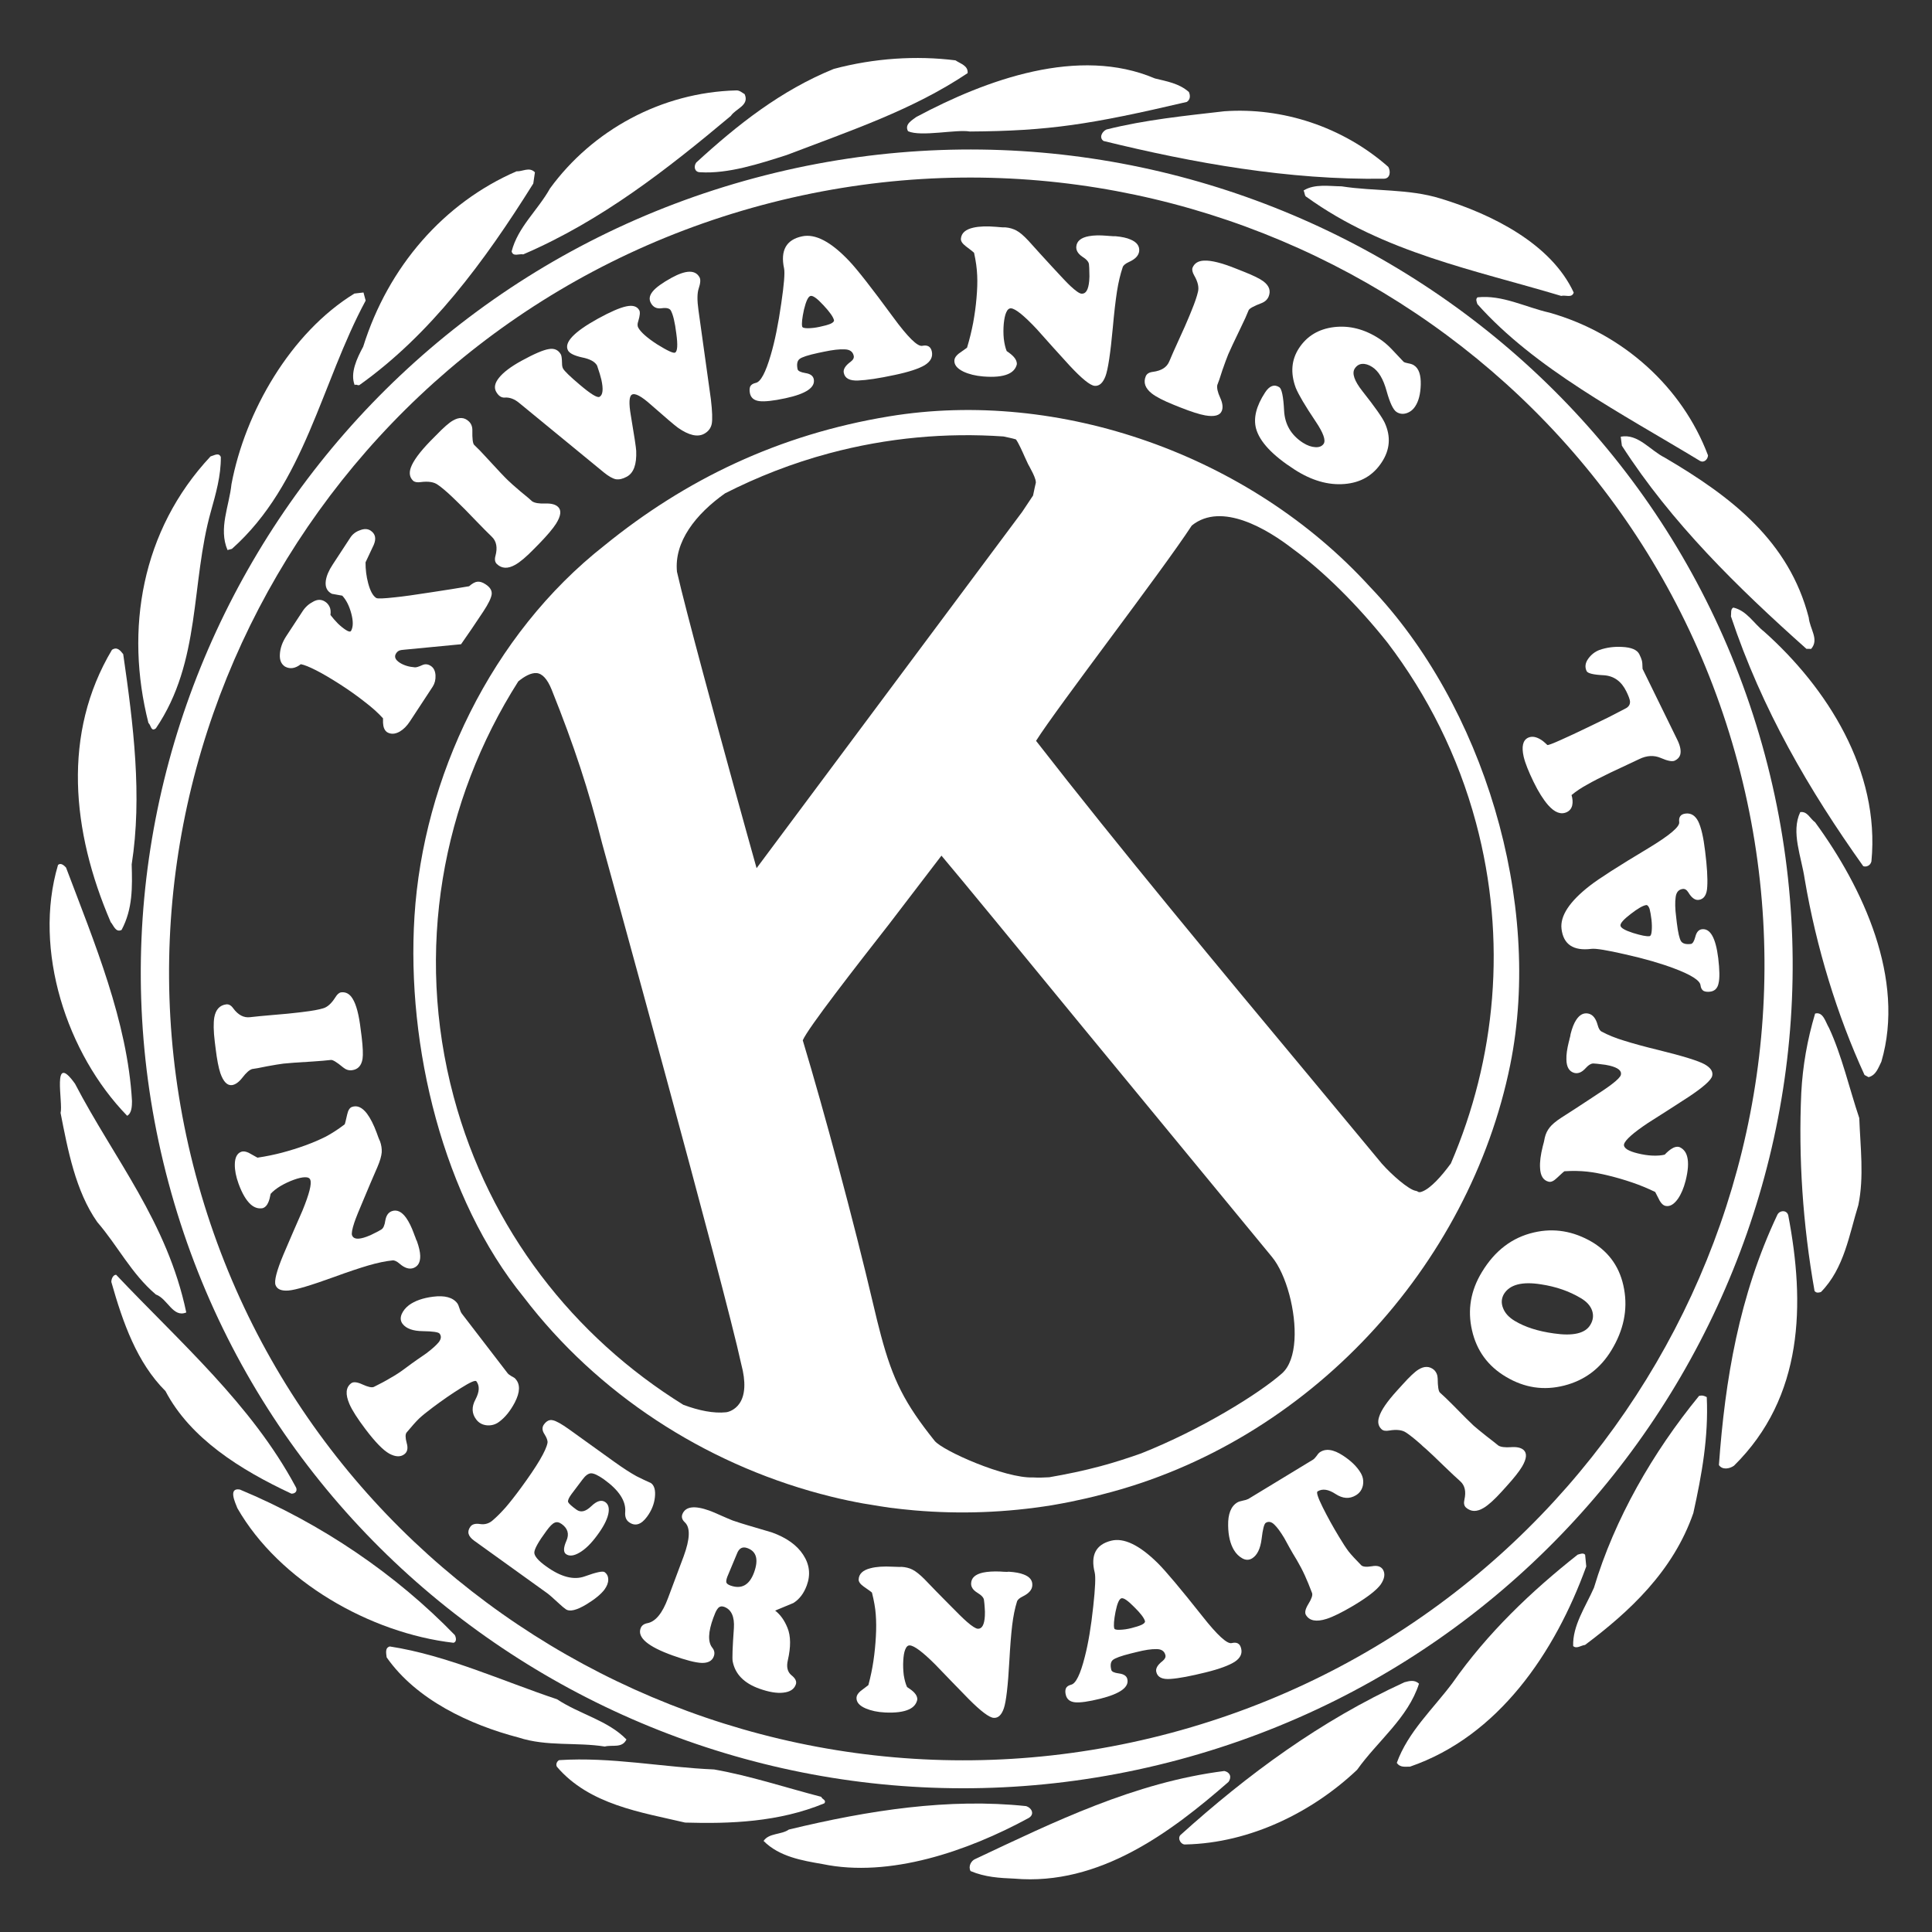
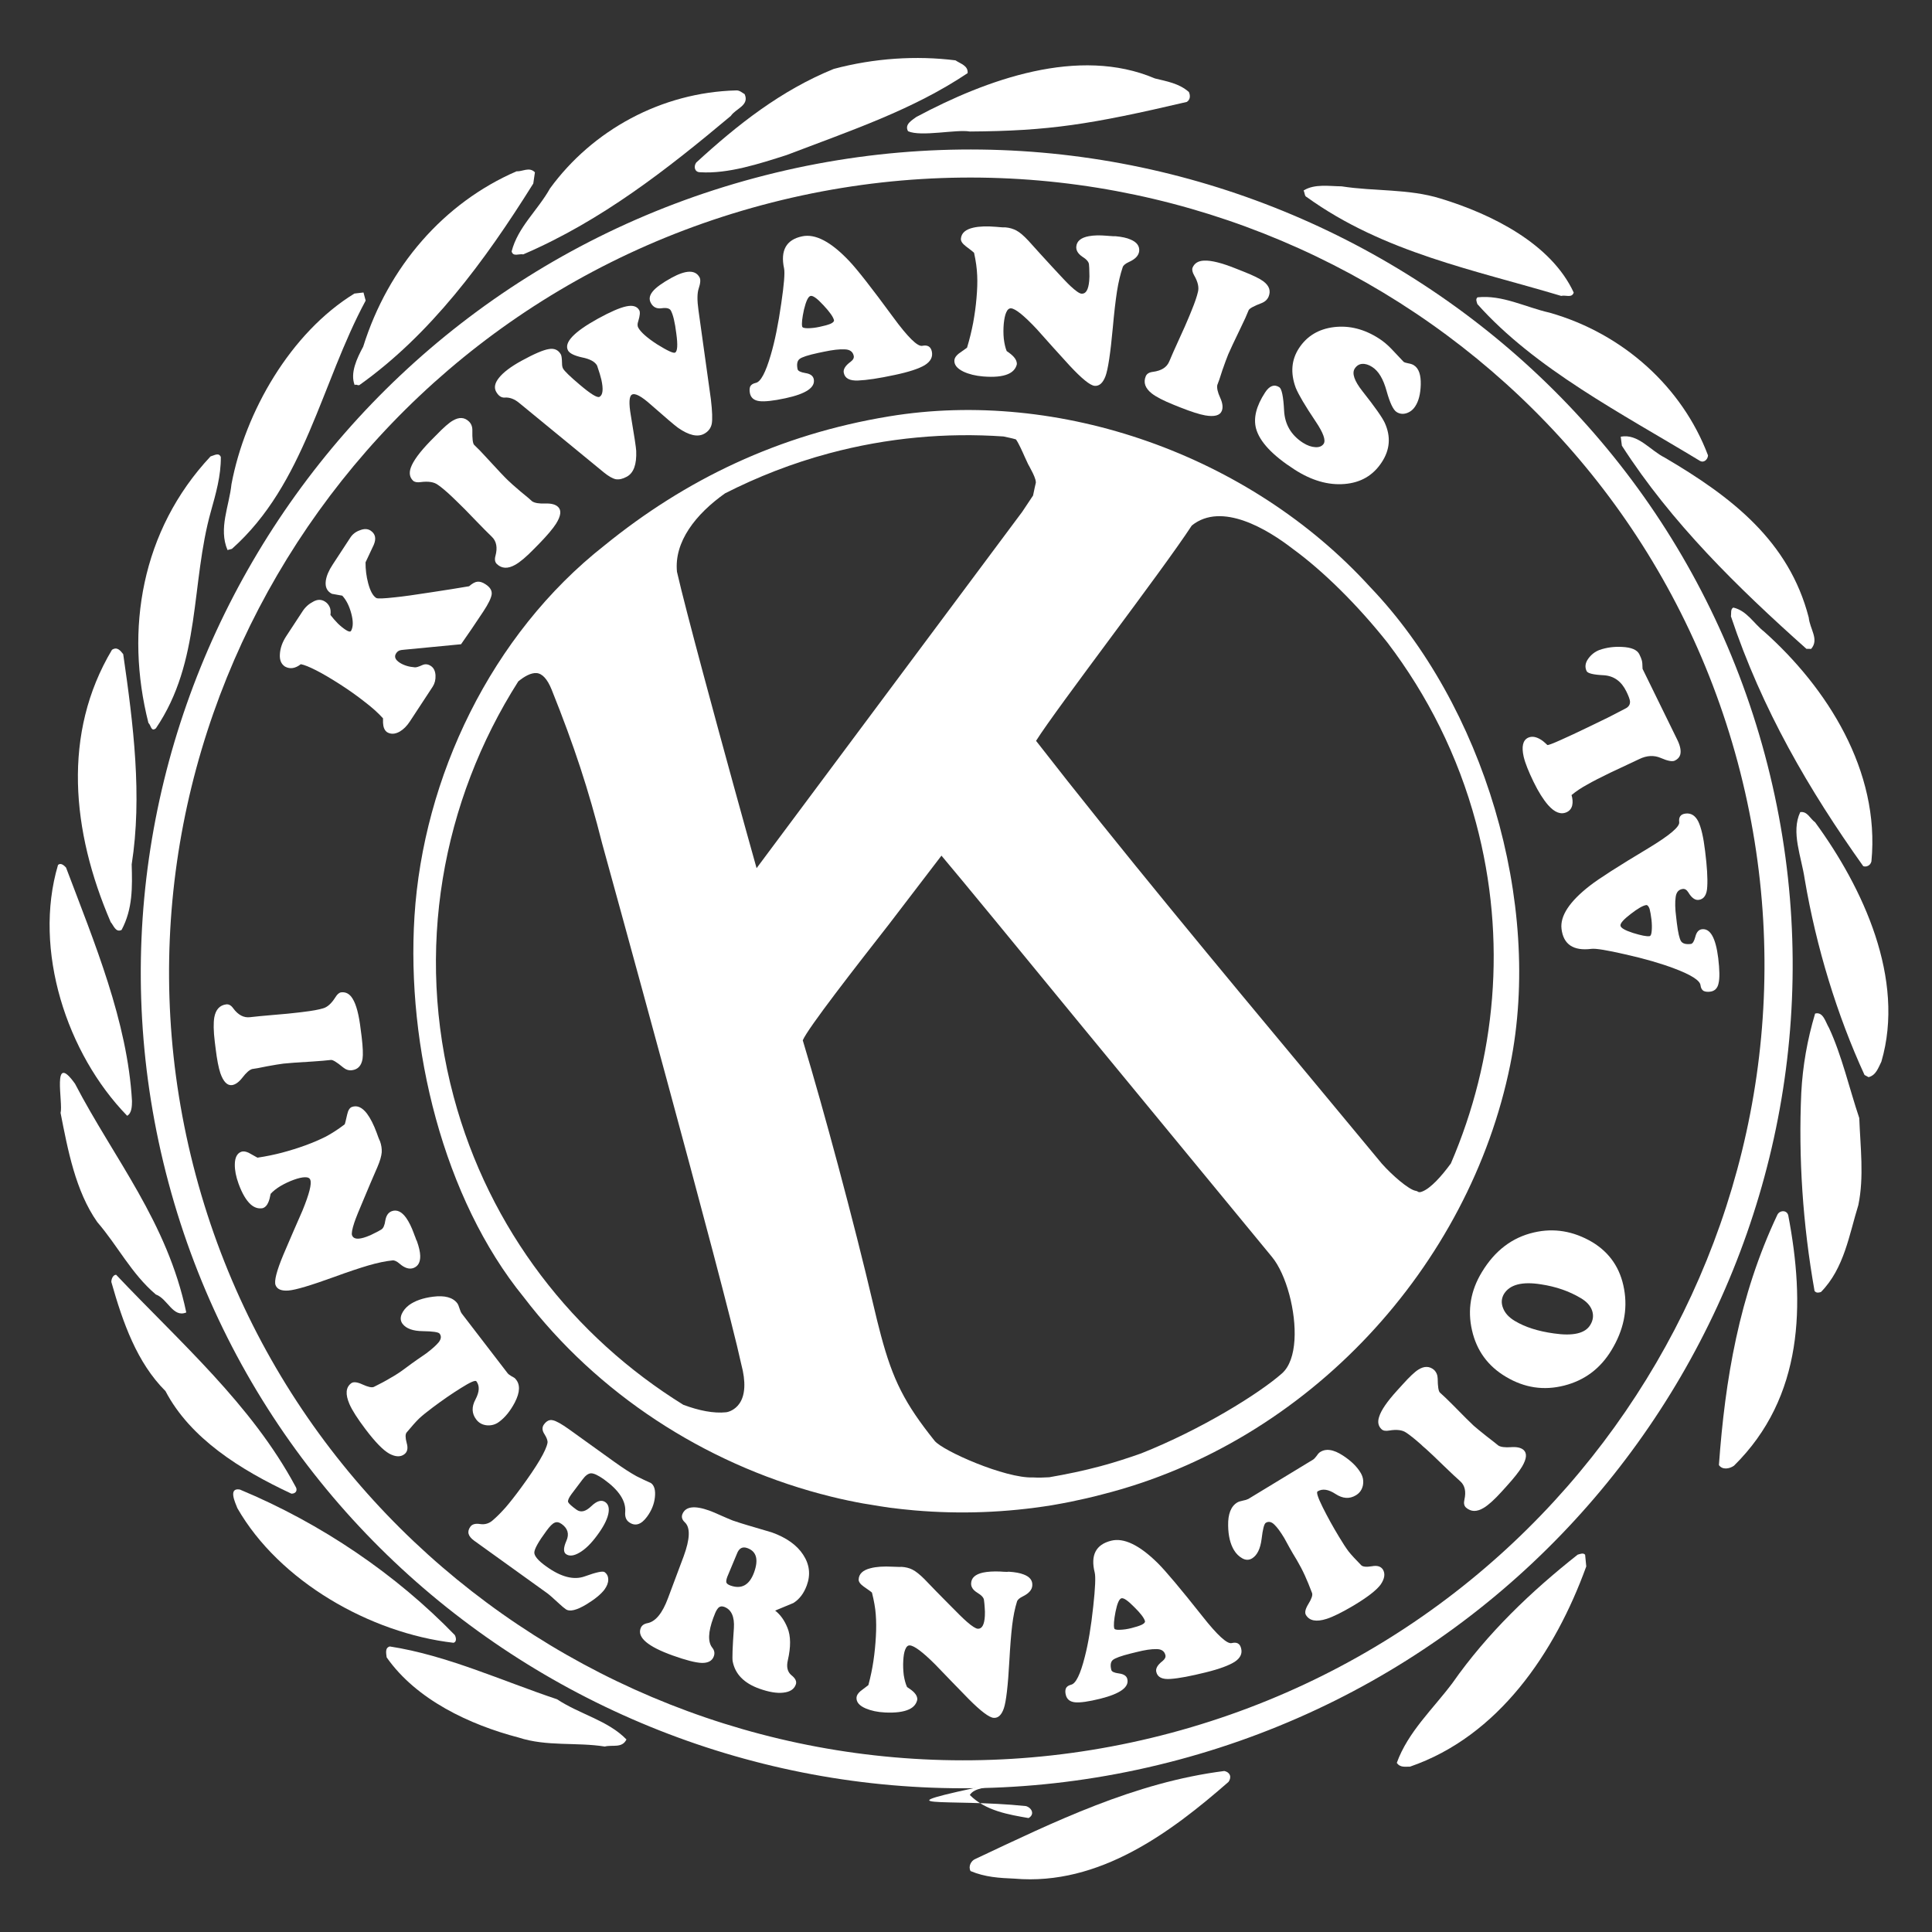
<svg xmlns="http://www.w3.org/2000/svg" version="1.1" id="Ebene_1" x="0px" y="0px" width="300px" height="300px" viewBox="0 0 300 300" enable-background="new 0 0 300 300" xml:space="preserve">
  <rect x="0" y="0" width="300" height="300" fill="#333333" stroke="none" />
  <g>
    <path fill="#FFFFFF" d="M80.386,106.264l0.001,0.003c0.005-0.005,0.005-0.005,0.005-0.005S80.392,106.263,80.386,106.264   L80.386,106.264z" />
    <path fill="#FFFFFF" d="M30.412,182.522C12.889,117.123,52.324,49.531,118.332,31.845c66.006-17.687,133.973,21.126,151.497,86.526   c17.524,65.403-21.927,133.011-87.933,150.697C115.888,286.755,47.937,247.925,30.412,182.522L30.412,182.522z M26.168,183.659   c18.146,67.72,88.502,107.91,156.85,89.597c68.349-18.314,109.186-88.299,91.04-156.018   C255.914,49.524,185.554,9.324,117.205,27.639C48.857,45.952,8.024,115.945,26.168,183.659L26.168,183.659z" />
    <path fill="#FFFFFF" d="M115.63,14.621c0.781,1.759-1.394,2.236-2.143,3.375c-9.82,8.23-20.036,16.262-32.236,21.503   c-0.667-0.132-1.568,0.42-1.804-0.457c0.967-3.783,4.049-6.37,5.96-9.786c6.596-9.036,17.279-14.913,28.912-15.217   C114.828,14.004,115.261,14.405,115.63,14.621L115.63,14.621L115.63,14.621z" />
    <path fill="#FFFFFF" d="M148.366,9.371c0.769,0.525,1.997,0.821,1.885,1.985c-8.522,5.712-18.134,8.908-28.11,12.722   c-4.145,1.318-9.054,2.948-13.422,2.667c-0.833,0.011-1.065-0.858-0.612-1.501c6.395-5.865,13.132-11.196,21.351-14.54   C135.703,9.03,142.291,8.605,148.366,9.371L148.366,9.371L148.366,9.371z" />
    <path fill="#FFFFFF" d="M83.062,26.759L82.807,28.5c-7.623,12.203-16.015,23.48-27.01,31.302c-0.292,0.078-0.472-0.181-0.729-0.012   c-0.725-1.881,0.349-4.138,1.328-5.961c3.89-12.446,12.547-22.348,23.799-27.224C81.158,26.658,82.195,25.86,83.062,26.759   L83.062,26.759L83.062,26.759z" />
    <path fill="#FFFFFF" d="M184.61,14.289c0.249,0.563,0.22,1.188-0.322,1.538c-14.944,3.499-21.366,4.512-33.696,4.594   c-2.088-0.37-7.563,0.863-9.591-0.045c-0.609-1.088,0.689-1.748,1.289-2.216c10.905-5.827,25.225-11.015,37.042-5.981   C181.132,12.629,183.088,12.932,184.61,14.289L184.61,14.289L184.61,14.289z" />
    <path fill="#FFFFFF" d="M56.78,46.676c-6.929,12.849-9.432,28.467-20.769,38.553l-0.683,0.183   c-1.424-3.354,0.263-6.809,0.614-10.223c2.119-11.262,9.192-23.528,19.087-29.606l1.413-0.166L56.78,46.676L56.78,46.676   L56.78,46.676z" />
-     <path fill="#FFFFFF" d="M190.123,17.276c8.929-0.63,18.32,2.349,25.451,8.638c0.405,0.719,0.286,1.796-0.649,1.835   c-14.816,0.234-29.681-2.453-43.564-5.857c-0.768-0.524-0.201-1.51,0.459-1.786C177.808,18.601,184.017,17.979,190.123,17.276   L190.123,17.276L190.123,17.276z" />
    <path fill="#FFFFFF" d="M34.289,70.963c0.033,2.898-0.778,5.706-1.528,8.399c-3.168,11.223-1.492,23.33-8.552,33.73   c-0.772,0.617-0.766-0.524-1.16-0.831c-3.677-14.482-1.109-29.9,9.641-41.388C33.269,70.718,33.978,70.216,34.289,70.963   L34.289,70.963L34.289,70.963z" />
    <path fill="#FFFFFF" d="M223.699,30.832c7.981,2.429,17.168,7.023,20.666,14.596c-0.281,0.9-1.263,0.338-1.947,0.521   c-13.335-4.003-27.565-6.724-39.513-15.351c-0.342-0.119-0.29-0.654-0.485-1.016c1.702-1.073,4.014-0.661,5.909-0.647   C213.46,29.739,218.677,29.277,223.699,30.832L223.699,30.832L223.699,30.832z" />
    <path fill="#FFFFFF" d="M19.133,101.578c1.589,10.992,2.97,22.031,1.315,32.65c0.101,3.491,0.176,6.897-1.568,10.17   c-0.923,0.454-1.234-0.708-1.689-1.21c-6.09-14.138-7.535-29.316,0.194-42.283C18.177,100.382,18.666,100.983,19.133,101.578   L19.133,101.578L19.133,101.578z" />
    <path fill="#FFFFFF" d="M240.637,48.556c11.457,3.265,20.604,11.6,24.582,22.156c-0.036,0.627-0.616,1.202-1.247,0.856   c-12.232-7.411-25.616-14.305-34.569-24.351c-0.105-0.392-0.316-0.755,0.029-1.049C233.291,45.755,236.854,47.705,240.637,48.556   L240.637,48.556L240.637,48.556z" />
    <path fill="#FFFFFF" d="M258.504,71.06c10.437,6.121,19.296,12.988,22.355,24.826c0.177,1.817,1.652,3.399,0.375,4.872   l-0.736-0.008c-10.734-9.571-20.968-19.594-28.653-31.541l-0.18-1.399C254.349,67.294,256.208,69.914,258.504,71.06L258.504,71.06   L258.504,71.06z" />
    <path fill="#FFFFFF" d="M10.254,134.713c4.374,11.591,9.551,23.898,10.242,36.269c-0.008,0.731-0.022,1.875-0.75,2.274   c-9.375-9.622-14.652-25.74-10.742-38.934C9.412,133.905,9.954,134.381,10.254,134.713L10.254,134.713L10.254,134.713z" />
    <path fill="#FFFFFF" d="M273.907,98.056c9.766,8.697,18.047,21.624,16.688,35.688c-0.134,0.656-0.808,0.942-1.275,0.75   c-8.376-11.758-15.72-24.319-20.546-38.801c0.086-0.435-0.095-1.112,0.372-1.35C271.266,94.83,272.32,96.822,273.907,98.056   L273.907,98.056L273.907,98.056z" />
    <path fill="#FFFFFF" d="M11.647,168.279c6.06,11.651,14.333,21.465,17.277,35.519c-2.082,0.864-2.886-2.138-4.729-2.793   c-3.8-3.229-5.897-7.542-9.094-11.247c-3.376-4.805-4.574-11.228-5.696-16.948C9.836,171.247,7.968,163.134,11.647,168.279   L11.647,168.279L11.647,168.279z" />
    <path fill="#FFFFFF" d="M281.844,127.676c7.431,10.145,14.059,24.352,10.292,37.191c-0.492,0.963-0.813,2.081-1.984,2.395   l-0.63-0.341c-4.246-9.245-7.488-19.794-9.287-30.4c-0.513-3.499-2.162-7.312-0.694-10.413   C280.649,125.925,281.085,127.158,281.844,127.676L281.844,127.676L281.844,127.676z" />
    <path fill="#FFFFFF" d="M18.028,197.941c9.939,10.511,20.992,20.105,27.861,32.89c0.354,0.53,0.099,1.115-0.637,1.105   c-7.9-3.688-15.696-8.562-19.557-15.928c-4.418-4.41-6.599-10.572-8.406-16.943C17.281,198.659,17.515,197.965,18.028,197.941   L18.028,197.941L18.028,197.941z" />
    <path fill="#FFFFFF" d="M284.013,159.625c1.974,4.231,3.184,9.509,4.693,13.987c0.168,4.521,0.767,9.129-0.145,13.516   c-1.411,4.532-2.178,9.824-5.808,13.499c-0.396,0.106-0.685,0.184-0.989-0.159c-1.84-10.399-2.513-20.699-2.064-30.77   c0.222-4.218,0.938-8.241,2.147-12.311C283.119,157.047,283.463,158.728,284.013,159.625L284.013,159.625L284.013,159.625z" />
    <path fill="#FFFFFF" d="M37.242,231.294c12.734,5.306,24.28,13.208,33.384,22.602c0.234,0.459,0.286,1.064-0.203,1.195   c-12.962-1.5-27.065-9.56-33.56-20.896C36.538,233.354,35.379,230.974,37.242,231.294L37.242,231.294L37.242,231.294z" />
    <path fill="#FFFFFF" d="M277.676,188.703c2.626,13.727,2.418,28.196-8.421,38.89c-0.713,0.501-1.806,0.684-2.342-0.098   c0.953-13.243,3.122-26.261,9.068-38.849C276.31,187.927,277.443,187.832,277.676,188.703L277.676,188.703L277.676,188.703z" />
    <path fill="#FFFFFF" d="M86.498,263.861c3.566,2.359,7.89,3.271,10.777,6.24c-0.672,1.411-2.193,0.787-3.362,1.101   c-4.379-0.698-9.003,0.027-13.364-1.392c-7.65-1.995-15.929-5.902-20.51-12.458c-0.063-0.602-0.298-1.48,0.489-1.691   C69.373,257.024,77.871,260.975,86.498,263.861L86.498,263.861L86.498,263.861z" />
-     <path fill="#FFFFFF" d="M265.024,216.943c0.29,6.164-0.762,12.037-2.083,18c-3.125,9.027-9.925,15.321-16.818,20.483   c-0.612,0.058-1.292,0.651-1.843,0.179c-0.111-3.186,1.932-6.119,3.229-9.063c3.21-10.717,9.141-21.017,16.315-29.784   C264.327,216.624,264.653,216.745,265.024,216.943L265.024,216.943L265.024,216.943z" />
-     <path fill="#FFFFFF" d="M110.879,274.759c5.599,0.982,11.127,2.822,16.644,4.251c0.102,0.38,0.854,0.484,0.482,1.008   c-7.072,2.93-14.652,3.196-21.615,2.991c-6.808-1.6-14.874-2.757-19.915-8.67c-0.202-0.367-0.014-0.828,0.345-1.026   C94.959,272.788,102.832,274.421,110.879,274.759L110.879,274.759L110.879,274.759z" />
-     <path fill="#FFFFFF" d="M159.317,280.449c0.91,0.278,1.393,1.291,0.398,1.858c-9.419,5.125-21.584,9.326-32.023,7.138   c-3.073-0.53-6.684-1.124-9.123-3.585c0.822-1.252,2.782-0.945,3.922-1.768C134.98,281.068,147.354,279.191,159.317,280.449   L159.317,280.449L159.317,280.449z" />
-     <path fill="#FFFFFF" d="M220.342,261.44c-1.709,5.334-6.417,8.882-9.609,13.369c-6.85,6.503-16.534,11.38-26.634,11.596   c-0.704,0.1-1.297-0.899-0.812-1.453c10.465-9.437,21.739-17.746,34.793-23.733C218.858,261.011,219.648,260.799,220.342,261.44   L220.342,261.44L220.342,261.44z" />
+     <path fill="#FFFFFF" d="M159.317,280.449c0.91,0.278,1.393,1.291,0.398,1.858c-3.073-0.53-6.684-1.124-9.123-3.585c0.822-1.252,2.782-0.945,3.922-1.768C134.98,281.068,147.354,279.191,159.317,280.449   L159.317,280.449L159.317,280.449z" />
    <path fill="#FFFFFF" d="M190.108,275c0.88,0.18,1.193,0.924,0.661,1.686c-8.912,7.79-20.061,16.169-33.246,15.027   c-2.327-0.094-4.561-0.226-6.814-1.175c-0.396-0.725,0.095-1.579,0.663-1.841C163.649,282.917,176.134,276.775,190.108,275   L190.108,275L190.108,275z" />
    <path fill="#FFFFFF" d="M246.137,241.419l0.177,1.815c-4.876,13.447-13.671,26.381-27.377,31.093   c-0.636-0.029-1.511,0.206-2.043-0.594c1.749-4.823,5.614-8.353,8.627-12.376c5.447-7.786,12.29-14.291,19.456-19.949   C245.388,241.298,245.835,241.081,246.137,241.419L246.137,241.419L246.137,241.419z" />
    <path fill="#FFFFFF" d="M75.375,90.714c0.711,0.453,1.039,0.971,0.973,1.576c-0.081,0.578-0.505,1.46-1.288,2.648   c-0.65,0.989-1.269,1.905-1.842,2.75c-0.567,0.825-1.104,1.607-1.625,2.35l-8.742,0.84c-0.426,0.039-0.668,0.071-0.739,0.104   c-0.239,0.068-0.434,0.216-0.591,0.452c-0.352,0.526-0.155,1.02,0.569,1.482c0.629,0.396,1.398,0.637,2.325,0.708   c0.208,0.026,0.601-0.095,1.192-0.362c0.428-0.184,0.861-0.139,1.285,0.142c0.449,0.285,0.694,0.775,0.735,1.466   c0.031,0.679-0.119,1.259-0.431,1.746l-3.556,5.418c-0.463,0.701-0.98,1.222-1.566,1.565c-0.741,0.422-1.422,0.446-2.006,0.071   c-0.274-0.209-0.457-0.534-0.538-0.965c-0.048-0.252-0.074-0.643-0.054-1.163c-0.74-0.821-1.704-1.692-2.887-2.589   c-1.188-0.936-2.43-1.813-3.715-2.639c-1.45-0.933-2.698-1.672-3.753-2.21c-1.069-0.543-1.864-0.869-2.411-0.967   c-0.851,0.667-1.673,0.793-2.445,0.375c-0.61-0.391-0.876-1.047-0.803-1.962c0.061-0.935,0.388-1.854,0.99-2.771l2.536-3.869   c0.417-0.64,0.964-1.133,1.637-1.479c0.653-0.373,1.272-0.384,1.841-0.015c0.292,0.178,0.526,0.44,0.697,0.784   c0.167,0.328,0.218,0.755,0.15,1.293c0.326,0.424,0.709,0.875,1.159,1.332c0.442,0.424,0.852,0.75,1.223,0.987   c0.443,0.295,0.729,0.337,0.833,0.121c0.329-0.614,0.33-1.509,0.016-2.682c-0.313-1.168-0.776-2.088-1.395-2.755l-1.604-0.288   c-0.771-0.384-1.085-1.062-0.954-2.027c0.107-0.76,0.458-1.596,1.08-2.533l2.746-4.196c0.347-0.523,0.839-0.895,1.477-1.115   c0.646-0.257,1.189-0.241,1.642,0.049c0.754,0.495,0.921,1.237,0.497,2.227c-0.432,0.913-0.863,1.815-1.272,2.705   c-0.008,1.097,0.127,2.186,0.409,3.248c0.319,1.192,0.732,1.958,1.245,2.283c0.188,0.137,1.169,0.094,2.929-0.101   c1.224-0.119,3.149-0.393,5.77-0.8c2.132-0.322,4.037-0.626,5.725-0.914c0.514-0.448,0.951-0.681,1.295-0.706   C74.499,90.288,74.917,90.409,75.375,90.714L75.375,90.714L75.375,90.714z" />
    <path fill="#FFFFFF" d="M86.658,78.715c0.553,0.526,0.443,1.402-0.324,2.623c-0.494,0.766-1.353,1.785-2.602,3.075l-0.782,0.794   c-1.212,1.25-2.208,2.09-2.978,2.512c-1.122,0.627-2.067,0.584-2.824-0.142c-0.296-0.288-0.368-0.704-0.213-1.266   c0.344-1.282,0.157-2.273-0.563-2.961c-0.571-0.544-1.442-1.424-2.616-2.642c-1.165-1.221-2.058-2.123-2.661-2.697l-0.448-0.432   l-0.378-0.367c-0.937-0.891-1.697-1.535-2.287-1.935c-0.578-0.428-1.458-0.569-2.644-0.419c-0.562,0.085-0.96,0.002-1.196-0.215   c-0.529-0.513-0.647-1.194-0.351-2.03c0.372-1.042,1.375-2.415,3.025-4.114l0.887-0.895c1.158-1.201,2.042-1.978,2.629-2.301   c0.969-0.566,1.795-0.517,2.476,0.139c0.37,0.351,0.549,0.814,0.54,1.387c-0.028,1.296,0.07,2.039,0.28,2.253   c0.576,0.537,1.231,1.219,1.958,2.023c1.708,1.868,2.796,3.012,3.25,3.444c0.407,0.4,1.072,0.987,1.973,1.756   c0.917,0.739,1.533,1.263,1.834,1.549c0.397,0.254,1.066,0.366,2.002,0.332C85.595,78.152,86.259,78.324,86.658,78.715   L86.658,78.715L86.658,78.715z" />
    <path fill-rule="evenodd" clip-rule="evenodd" fill="#FFFFFF" d="M129.499,49.713c-0.115-0.491-0.649-1.267-1.635-2.315   c-0.965-1.048-1.628-1.528-1.996-1.446c-0.367,0.082-0.696,0.773-1.021,2.092c-0.286,1.312-0.388,2.201-0.287,2.653   c0.032,0.181,0.322,0.273,0.877,0.271c0.567-0.005,1.169-0.071,1.813-0.212c0.728-0.15,1.292-0.31,1.687-0.466   C129.344,50.109,129.537,49.913,129.499,49.713L129.499,49.713L129.499,49.713z M144.697,54.586c0.176,0.84-0.19,1.543-1.097,2.112   c-0.914,0.549-2.472,1.062-4.679,1.527c-2.443,0.526-4.333,0.806-5.655,0.859c-1.321,0.063-2.073-0.325-2.244-1.192   c-0.116-0.538,0.236-1.115,1.058-1.714c0.394-0.293,0.555-0.606,0.488-0.918c-0.133-0.649-0.609-0.994-1.4-1.011   c-0.792-0.047-1.855,0.077-3.211,0.363l-0.923,0.192c-1.544,0.334-2.515,0.646-2.879,0.938c-0.365,0.29-0.468,0.821-0.305,1.593   c0.066,0.267,0.459,0.465,1.198,0.592c0.768,0.112,1.194,0.422,1.308,0.925c0.282,1.311-1.192,2.305-4.413,2.992   c-1.888,0.406-3.246,0.548-4.059,0.438c-0.803-0.111-1.285-0.514-1.436-1.213c-0.078-0.407-0.073-0.751,0.036-1.039   c0.134-0.283,0.424-0.477,0.881-0.577c0.749-0.154,1.529-1.606,2.325-4.357c0.625-2.114,1.167-4.784,1.625-8.001   c0.433-2.924,0.576-4.734,0.437-5.406c-0.601-2.805,0.337-4.471,2.793-4.988c2.064-0.449,4.507,0.849,7.343,3.855   c1.226,1.292,3.483,4.176,6.77,8.656c2.304,3.149,3.82,4.639,4.553,4.487C144.03,53.528,144.532,53.819,144.697,54.586   L144.697,54.586L144.697,54.586z" />
    <path fill="#FFFFFF" d="M176.894,38.984c-0.076,0.691-0.594,1.252-1.606,1.705c-0.524,0.236-0.851,0.503-0.953,0.795   c-0.353,1.053-0.667,2.319-0.894,3.782c-0.225,1.475-0.442,3.341-0.646,5.625c-0.364,3.964-0.743,6.475-1.137,7.53   c-0.409,1.06-0.955,1.548-1.679,1.493c-0.7-0.059-1.993-1.111-3.893-3.149c-1.728-1.885-3.436-3.786-5.13-5.696   c-1.947-2.067-3.259-3.127-3.954-3.192c-0.314-0.018-0.568,0.191-0.758,0.637c-0.194,0.434-0.301,1.008-0.38,1.749   c-0.068,0.78-0.072,1.558,0.005,2.331c0.093,0.771,0.241,1.417,0.45,1.923c0.516,0.343,0.874,0.646,1.121,0.927   c0.328,0.376,0.489,0.762,0.448,1.156c-0.178,0.675-0.63,1.176-1.362,1.488c-0.899,0.386-2.181,0.503-3.864,0.369   c-1.201-0.103-2.214-0.354-3.053-0.748c-1.001-0.481-1.48-1.083-1.409-1.791c0.026-0.329,0.241-0.653,0.647-0.99   c0.081-0.066,0.518-0.379,1.314-0.938c0.399-1.313,0.708-2.591,0.949-3.854c0.235-1.286,0.414-2.565,0.522-3.86   c0.112-1.288,0.157-2.458,0.105-3.505c-0.042-1.067-0.202-2.247-0.487-3.522c-0.082-0.095-0.508-0.437-1.282-1.012   c-0.544-0.419-0.796-0.812-0.757-1.181c0.075-0.878,0.738-1.446,1.971-1.714c0.909-0.199,2.088-0.239,3.523-0.117   c0.249,0.019,0.494,0.045,0.734,0.062c0.226,0.021,0.449,0.031,0.689,0.02c0.635,0.054,1.202,0.225,1.715,0.499   c0.514,0.272,1.129,0.802,1.859,1.585c1.209,1.347,2.438,2.705,3.664,4.03c1.408,1.541,2.358,2.531,2.85,2.996   c0.824,0.764,1.388,1.164,1.721,1.188c0.683,0.051,1.068-0.61,1.194-1.993c0.041-0.457,0.049-0.915,0.021-1.35   c-0.003-0.47-0.022-0.876-0.058-1.221c-0.037-0.38-0.391-0.788-1.064-1.203c-0.652-0.455-0.955-0.975-0.904-1.547   c0.073-0.849,0.722-1.384,1.94-1.613c0.753-0.141,1.7-0.166,2.811-0.068c0.25,0.018,0.39,0.025,0.409,0.033   c0.05,0.003,0.099,0.006,0.116,0.006c0.083,0.01,0.19,0.014,0.298,0.021c0.134,0.012,0.291,0.021,0.5,0.01   c0.995,0.09,1.79,0.259,2.366,0.522C176.523,37.602,176.96,38.197,176.894,38.984L176.894,38.984L176.894,38.984z" />
    <path fill="#FFFFFF" d="M189.718,63.81c-0.284,0.708-1.15,0.94-2.579,0.691c-0.891-0.159-2.165-0.563-3.834-1.225l-1.032-0.412   c-1.617-0.653-2.77-1.243-3.456-1.793c-0.996-0.797-1.305-1.676-0.905-2.646c0.159-0.384,0.529-0.614,1.105-0.683   c1.324-0.171,2.175-0.706,2.554-1.636c0.301-0.733,0.803-1.872,1.507-3.41c0.706-1.538,1.221-2.687,1.534-3.466l0.237-0.575   l0.196-0.486c0.494-1.198,0.811-2.146,0.969-2.834c0.187-0.702,0.005-1.566-0.598-2.595c-0.268-0.487-0.349-0.881-0.234-1.179   c0.289-0.69,0.877-1.05,1.771-1.092c1.101-0.057,2.759,0.351,4.953,1.233l1.167,0.463c1.567,0.614,2.603,1.135,3.137,1.544   c0.882,0.679,1.139,1.454,0.787,2.329c-0.198,0.477-0.563,0.817-1.102,1.029c-1.222,0.462-1.889,0.832-2.01,1.111   c-0.286,0.727-0.668,1.581-1.155,2.564c-1.1,2.282-1.776,3.717-2.014,4.29c-0.213,0.541-0.532,1.361-0.917,2.483   c-0.35,1.131-0.612,1.884-0.777,2.272c-0.085,0.469,0.057,1.125,0.445,1.968C189.86,62.608,189.929,63.291,189.718,63.81   L189.718,63.81L189.718,63.81z" />
    <path fill="#FFFFFF" d="M214.546,71.795c-1.336,2.042-3.263,3.16-5.785,3.36c-2.521,0.206-5.119-0.544-7.762-2.253   c-3.408-2.193-5.395-4.31-5.957-6.347c-0.44-1.643,0.029-3.513,1.399-5.611c0.682-1.045,1.422-1.323,2.209-0.818   c0.378,0.251,0.636,1.458,0.742,3.623c0.111,2.147,1.088,3.814,2.921,4.998c0.688,0.437,1.327,0.658,1.93,0.688   c0.598,0.04,1.038-0.144,1.294-0.524c0.359-0.548-0.055-1.698-1.234-3.452c-1.641-2.443-2.672-4.19-3.103-5.25   c-0.844-2.297-0.673-4.341,0.506-6.145c1.238-1.889,3.05-2.976,5.425-3.27c2.395-0.285,4.721,0.3,7.006,1.775   c0.68,0.435,1.322,0.979,1.933,1.616c0.603,0.637,1.231,1.309,1.891,2.005c0.138,0.089,0.389,0.171,0.765,0.237   c0.361,0.069,0.648,0.167,0.83,0.297c0.754,0.471,1.099,1.483,1.057,3.031c-0.046,1.411-0.318,2.524-0.857,3.34   c-0.352,0.543-0.813,0.895-1.369,1.07c-0.556,0.175-1.065,0.104-1.537-0.196c-0.524-0.344-1.037-1.435-1.548-3.282   c-0.511-1.85-1.25-3.087-2.232-3.707c-0.551-0.355-1.067-0.513-1.562-0.476c-0.463,0.039-0.841,0.27-1.144,0.723   c-0.471,0.735-0.073,1.916,1.22,3.548c1.911,2.415,3.047,4.039,3.43,4.859C215.997,67.773,215.847,69.833,214.546,71.795   L214.546,71.795L214.546,71.795z" />
    <path fill="#FFFFFF" d="M108.62,43.056c0.193,0.342,0.148,0.924-0.131,1.756c-0.237,0.711-0.249,1.825-0.031,3.361l1.928,13.835   c0.221,1.855,0.256,3.128,0.136,3.795c-0.138,0.673-0.521,1.19-1.163,1.545c-1.024,0.57-2.391,0.257-4.082-0.926   c-0.538-0.388-1.937-1.584-4.221-3.591c-1.463-1.309-2.446-1.83-2.93-1.555c-0.44,0.236-0.502,1.329-0.166,3.261   c0.532,3.132,0.802,4.958,0.829,5.467c0.088,2.1-0.389,3.43-1.451,4.012c-0.628,0.346-1.195,0.482-1.719,0.398   c-0.506-0.109-1.125-0.465-1.852-1.055L80.62,62.568c-0.731-0.605-1.482-0.891-2.244-0.833c-0.532,0.038-0.975-0.267-1.335-0.904   c-0.354-0.642-0.207-1.366,0.448-2.175c0.668-0.842,1.821-1.713,3.454-2.615c1.987-1.089,3.406-1.697,4.254-1.831   c0.856-0.162,1.494,0.111,1.897,0.833c0.11,0.209,0.164,0.668,0.178,1.397c0,0.343,0.057,0.613,0.167,0.806   c0.216,0.382,1.067,1.214,2.582,2.492c1.706,1.447,2.722,2.075,3.074,1.883c0.518-0.288,0.617-1.18,0.282-2.674   c-0.111-0.484-0.327-1.212-0.662-2.18c-0.329-0.597-1.106-1.025-2.328-1.266c-1.213-0.269-1.932-0.63-2.179-1.067   c-0.673-1.222,0.873-2.875,4.649-4.959c1.926-1.056,3.383-1.689,4.375-1.898c1.013-0.22,1.69-0.021,2.034,0.601   c0.157,0.282,0.1,0.85-0.156,1.691c-0.147,0.417-0.147,0.759,0.004,1.022c0.401,0.714,1.385,1.587,2.958,2.601   c1.583,0.98,2.5,1.401,2.757,1.262c0.366-0.204,0.433-1.175,0.191-2.931c-0.219-1.784-0.506-2.982-0.855-3.604   c-0.188-0.339-0.657-0.458-1.429-0.352c-0.75,0.105-1.313-0.155-1.665-0.807c-0.323-0.572-0.233-1.165,0.271-1.789   c0.489-0.614,1.471-1.323,2.932-2.132C106.521,41.907,107.967,41.878,108.62,43.056L108.62,43.056L108.62,43.056z" />
    <path fill="#FFFFFF" d="M36.02,168.495c-0.74,0.09-1.337-0.533-1.8-1.848c-0.279-0.836-0.529-2.102-0.736-3.82l-0.134-1.073   c-0.205-1.667-0.213-2.922-0.077-3.762c0.221-1.213,0.828-1.897,1.848-2.034c0.407-0.048,0.772,0.154,1.096,0.615   c0.766,1.041,1.641,1.495,2.613,1.375c0.758-0.091,1.958-0.209,3.616-0.349c1.653-0.136,2.884-0.251,3.698-0.355l0.601-0.069   l0.507-0.066c1.266-0.148,2.222-0.331,2.887-0.527c0.676-0.171,1.332-0.752,1.947-1.739c0.288-0.462,0.58-0.714,0.896-0.754   c0.726-0.082,1.313,0.237,1.764,0.977c0.567,0.896,0.992,2.489,1.26,4.768l0.156,1.2c0.19,1.608,0.23,2.739,0.135,3.374   c-0.17,1.069-0.713,1.654-1.642,1.775c-0.5,0.066-0.955-0.089-1.386-0.444c-0.965-0.804-1.599-1.19-1.892-1.15   c-0.764,0.087-1.673,0.168-2.743,0.236c-2.47,0.146-4.009,0.259-4.622,0.332c-0.557,0.068-1.411,0.211-2.551,0.418   c-1.137,0.24-1.903,0.375-2.311,0.424c-0.439,0.138-0.934,0.584-1.491,1.31C37.103,168.029,36.557,168.424,36.02,168.495   L36.02,168.495L36.02,168.495z" />
    <path fill="#FFFFFF" d="M64.192,196.9c-0.639,0.228-1.367,0.007-2.162-0.689c-0.422-0.364-0.792-0.534-1.088-0.495   c-1.088,0.112-2.333,0.372-3.737,0.781c-1.394,0.414-3.146,0.99-5.256,1.767c-3.669,1.33-6.053,2.046-7.152,2.128   c-1.104,0.084-1.769-0.194-2.011-0.847c-0.233-0.626,0.164-2.196,1.215-4.712c0.978-2.284,1.956-4.576,2.965-6.848   c1.045-2.559,1.461-4.154,1.216-4.782c-0.096-0.288-0.378-0.412-0.862-0.4c-0.452,0.015-1.021,0.147-1.704,0.394   c-0.716,0.259-1.408,0.589-2.072,0.975c-0.646,0.396-1.154,0.8-1.517,1.203c-0.104,0.574-0.228,1.027-0.375,1.348   c-0.2,0.462-0.468,0.745-0.837,0.876c-0.673,0.131-1.305-0.066-1.881-0.572c-0.699-0.628-1.338-1.702-1.889-3.215   c-0.401-1.103-0.596-2.103-0.582-2.991c0.007-1.076,0.354-1.737,1.009-1.978c0.301-0.102,0.684-0.057,1.147,0.161   c0.083,0.041,0.535,0.285,1.361,0.758c1.333-0.194,2.603-0.463,3.81-0.776c1.23-0.33,2.452-0.706,3.641-1.139   c1.198-0.436,2.25-0.897,3.167-1.356c0.927-0.497,1.903-1.124,2.923-1.902c0.061-0.114,0.187-0.621,0.388-1.527   c0.144-0.656,0.389-1.043,0.727-1.171c0.813-0.298,1.59,0.045,2.34,1.02c0.535,0.717,1.053,1.72,1.533,3.028   c0.082,0.237,0.167,0.451,0.24,0.669c0.081,0.207,0.165,0.417,0.265,0.618c0.202,0.568,0.29,1.139,0.261,1.701   c-0.046,0.558-0.251,1.319-0.661,2.272c-0.706,1.627-1.411,3.256-2.085,4.892c-0.799,1.86-1.299,3.115-1.504,3.733   c-0.345,1.039-0.463,1.702-0.359,1.996c0.227,0.613,0.982,0.687,2.258,0.219c0.418-0.149,0.834-0.33,1.219-0.547   c0.408-0.195,0.763-0.38,1.06-0.57c0.319-0.179,0.525-0.658,0.631-1.408c0.136-0.77,0.468-1.243,1-1.441   c0.787-0.281,1.533,0.062,2.227,1.025c0.429,0.603,0.837,1.422,1.202,2.425c0.088,0.238,0.135,0.367,0.14,0.383   c0.023,0.042,0.038,0.075,0.042,0.09c0.024,0.092,0.063,0.183,0.106,0.29c0.027,0.103,0.089,0.262,0.19,0.442   c0.322,0.905,0.494,1.661,0.511,2.281C65.273,196.007,64.92,196.631,64.192,196.9L64.192,196.9L64.192,196.9z" />
    <path fill="#FFFFFF" d="M93.867,246.82c-0.527,0.704-1.444,1.471-2.763,2.278c-1.57,0.954-2.655,1.212-3.262,0.771   c-0.285-0.201-0.622-0.481-1.006-0.843c-0.913-0.843-1.531-1.391-1.843-1.618l-11.367-8.172c-0.955-0.689-1.147-1.408-0.583-2.175   c0.273-0.387,0.789-0.525,1.518-0.407c0.737,0.112,1.415-0.089,1.989-0.615c0.623-0.53,1.269-1.191,1.965-1.969   c0.684-0.799,1.465-1.787,2.352-2.998c2.54-3.458,3.924-5.801,4.15-7.027c0.049-0.332-0.112-0.777-0.475-1.349   c-0.374-0.573-0.394-1.08-0.072-1.514c0.41-0.549,0.854-0.767,1.364-0.646c0.513,0.095,1.365,0.575,2.565,1.432l6.911,4.968   c1.391,1,2.576,1.768,3.534,2.293c0.734,0.37,1.468,0.72,2.239,1.063c0.527,0.384,0.725,1.114,0.611,2.196   c-0.115,1.062-0.513,2.065-1.217,3.021c-0.909,1.247-1.855,1.544-2.809,0.851c-0.458-0.331-0.649-0.854-0.585-1.589   c0.133-1.682-0.953-3.364-3.277-5.036c-0.897-0.641-1.575-0.964-2.03-0.961c-0.418,0.015-0.869,0.335-1.349,0.997l-1.695,2.248   c-0.416,0.568-0.583,0.971-0.518,1.215c0.106,0.236,0.544,0.641,1.308,1.19c0.666,0.482,1.42,0.296,2.285-0.534   c0.868-0.84,1.599-1.052,2.193-0.637c0.507,0.366,0.649,1.005,0.444,1.903c-0.219,0.923-0.784,1.996-1.714,3.248   c-0.92,1.258-1.825,2.148-2.715,2.668c-0.9,0.535-1.607,0.618-2.134,0.241c-0.413-0.309-0.396-0.999,0.071-2.053   c0.469-1.059,0.217-1.928-0.729-2.608c-0.405-0.288-0.771-0.365-1.103-0.206c-0.321,0.126-0.746,0.549-1.261,1.259   c-1.254,1.693-1.87,2.816-1.89,3.364c-0.007,0.551,0.605,1.272,1.835,2.149c2.302,1.663,4.305,2.186,6.037,1.546   c1.744-0.634,2.761-0.846,3.04-0.648c0.386,0.284,0.567,0.66,0.569,1.16C94.455,245.782,94.241,246.301,93.867,246.82   L93.867,246.82L93.867,246.82z" />
    <path fill-rule="evenodd" clip-rule="evenodd" fill="#FFFFFF" d="M117.078,244.205c0.743-2.025,0.402-3.3-1.022-3.815   c-0.763-0.281-1.302,0.019-1.618,0.857l-1.501,3.594c-0.143,0.38-0.19,0.671-0.152,0.876c0.063,0.19,0.269,0.348,0.628,0.48   C115.135,246.813,116.354,246.143,117.078,244.205L117.078,244.205L117.078,244.205z M123.568,261.58   c-0.261,0.731-0.909,1.144-1.941,1.254c-1.009,0.12-2.258-0.096-3.743-0.627c-2.365-0.854-3.736-2.26-4.114-4.234   c-0.083-0.422-0.029-2.124,0.186-5.125c0.121-1.818-0.386-2.926-1.513-3.341c-0.379-0.13-0.698-0.07-0.94,0.203   c-0.218,0.258-0.408,0.615-0.564,1.064l-0.174,0.438c-0.819,2.225-0.866,3.77-0.153,4.656c0.324,0.402,0.404,0.845,0.226,1.33   c-0.253,0.699-0.881,1.039-1.859,1.02c-0.973-0.033-2.481-0.424-4.534-1.158c-3.847-1.382-5.51-2.792-4.968-4.225   c0.153-0.42,0.516-0.693,1.077-0.794c1.255-0.254,2.307-1.547,3.177-3.896l2.431-6.492c0.982-2.677,1.05-4.436,0.195-5.25   c-0.43-0.395-0.563-0.811-0.411-1.247c0.466-1.234,1.859-1.428,4.206-0.59c0.399,0.15,1.003,0.392,1.818,0.769   c0.804,0.359,1.404,0.602,1.811,0.77c0.828,0.284,1.585,0.521,2.26,0.72c2.392,0.696,3.662,1.072,3.812,1.126   c2.26,0.813,3.883,1.964,4.861,3.462c0.991,1.508,1.181,3.092,0.561,4.774c-0.454,1.238-1.153,2.151-2.081,2.727   c-0.955,0.402-1.893,0.796-2.83,1.178c0.806,0.62,1.445,1.513,1.91,2.667c0.525,1.262,0.54,2.938,0.066,5.021   c-0.252,1.05-0.063,1.832,0.543,2.337C123.513,260.613,123.753,261.102,123.568,261.58L123.568,261.58L123.568,261.58z" />
    <path fill="#FFFFFF" d="M160.295,246.174c-0.021,0.667-0.52,1.248-1.472,1.715c-0.518,0.253-0.816,0.512-0.905,0.801   c-0.326,1.033-0.578,2.274-0.75,3.707c-0.17,1.44-0.314,3.271-0.436,5.489c-0.21,3.86-0.5,6.318-0.844,7.348   c-0.354,1.053-0.879,1.564-1.584,1.513c-0.675-0.035-1.977-1.002-3.891-2.928c-1.735-1.778-3.464-3.552-5.186-5.353   c-1.957-1.954-3.281-2.94-3.956-2.967c-0.291-0.024-0.536,0.192-0.71,0.643c-0.168,0.407-0.262,0.987-0.301,1.699   c-0.046,0.774-0.016,1.521,0.075,2.275c0.122,0.75,0.291,1.373,0.511,1.844c0.509,0.329,0.881,0.612,1.116,0.867   c0.339,0.353,0.503,0.729,0.47,1.101c-0.142,0.669-0.565,1.169-1.262,1.495c-0.865,0.407-2.115,0.566-3.733,0.491   c-1.187-0.057-2.177-0.277-3.001-0.626c-0.999-0.421-1.478-0.99-1.438-1.689c0.015-0.315,0.21-0.644,0.599-0.989   c0.069-0.051,0.477-0.38,1.245-0.953c0.346-1.287,0.607-2.543,0.786-3.77c0.186-1.256,0.307-2.512,0.377-3.77   c0.072-1.253,0.061-2.393-0.017-3.403c-0.069-1.041-0.285-2.182-0.59-3.412c-0.089-0.103-0.516-0.412-1.288-0.943   c-0.536-0.386-0.807-0.762-0.778-1.125c0.045-0.848,0.66-1.432,1.855-1.725c0.87-0.229,2.019-0.308,3.423-0.232   c0.25,0.015,0.493,0.015,0.714,0.025c0.224,0.013,0.457,0.02,0.685,0c0.606,0.042,1.166,0.168,1.67,0.425   c0.514,0.253,1.13,0.748,1.862,1.473c1.228,1.287,2.464,2.553,3.712,3.804c1.414,1.447,2.369,2.381,2.871,2.813   c0.814,0.716,1.397,1.078,1.714,1.094c0.649,0.035,1.011-0.629,1.09-1.971c0.024-0.447,0.018-0.89-0.025-1.318   c-0.027-0.45-0.064-0.847-0.116-1.192c-0.043-0.359-0.39-0.731-1.062-1.134c-0.649-0.408-0.963-0.896-0.929-1.451   c0.043-0.851,0.652-1.381,1.824-1.651c0.742-0.153,1.64-0.215,2.73-0.165c0.247,0.017,0.378,0.026,0.411,0.029   c0.045,0,0.077,0,0.104,0.005c0.08,0.003,0.191,0.006,0.296,0.011c0.118,0.013,0.277,0.007,0.479-0.019   c0.978,0.061,1.751,0.2,2.334,0.434C159.9,244.841,160.349,245.41,160.295,246.174L160.295,246.174L160.295,246.174z" />
    <path fill-rule="evenodd" clip-rule="evenodd" fill="#FFFFFF" d="M177.789,251.723c-0.127-0.479-0.678-1.213-1.672-2.186   c-0.972-0.994-1.628-1.443-1.979-1.356c-0.35,0.094-0.655,0.787-0.917,2.08c-0.252,1.286-0.312,2.154-0.203,2.582   c0.046,0.179,0.331,0.254,0.867,0.229c0.561-0.015,1.141-0.098,1.756-0.251c0.702-0.179,1.254-0.348,1.624-0.52   C177.665,252.106,177.839,251.913,177.789,251.723L177.789,251.723L177.789,251.723z M192.72,255.96   c0.213,0.795-0.12,1.5-0.977,2.072c-0.878,0.561-2.366,1.123-4.5,1.65c-2.354,0.582-4.183,0.933-5.462,1.019   c-1.292,0.106-2.04-0.249-2.231-1.078c-0.138-0.522,0.19-1.095,0.967-1.694c0.382-0.314,0.519-0.616,0.446-0.922   c-0.151-0.625-0.623-0.941-1.389-0.933c-0.77-0.022-1.819,0.133-3.107,0.462l-0.898,0.22c-1.497,0.373-2.414,0.712-2.767,1.002   c-0.345,0.292-0.429,0.821-0.233,1.563c0.067,0.25,0.447,0.438,1.175,0.529c0.753,0.096,1.189,0.387,1.303,0.862   c0.316,1.257-1.081,2.279-4.185,3.062c-1.821,0.455-3.137,0.633-3.913,0.56c-0.803-0.079-1.277-0.457-1.449-1.141   c-0.103-0.389-0.096-0.724,0-0.994c0.114-0.292,0.378-0.481,0.83-0.602c0.732-0.18,1.43-1.61,2.112-4.304   c0.542-2.089,0.979-4.692,1.315-7.844c0.313-2.86,0.39-4.604,0.228-5.267c-0.676-2.701,0.179-4.353,2.565-4.943   c1.963-0.489,4.386,0.671,7.248,3.503c1.231,1.231,3.527,3.955,6.879,8.189c2.349,2.986,3.881,4.385,4.583,4.206   C192.057,254.944,192.543,255.208,192.72,255.96L192.72,255.96L192.72,255.96z" />
    <path fill="#FFFFFF" d="M211.272,228.688c0.376,0.612,0.487,1.268,0.361,1.954c-0.149,0.692-0.51,1.201-1.102,1.551   c-0.982,0.594-2.03,0.519-3.135-0.2c-1.109-0.733-2.044-0.875-2.8-0.411c-0.226,0.129,0.043,0.954,0.792,2.465   c0.758,1.521,1.598,3.042,2.533,4.584c0.59,0.988,1.088,1.751,1.492,2.283c0.431,0.545,1.083,1.242,1.958,2.137   c0.261,0.245,0.805,0.294,1.656,0.156c0.83-0.158,1.408,0.021,1.726,0.54c0.366,0.635,0.246,1.406-0.369,2.304   c-0.639,0.872-2.048,1.967-4.22,3.267c-1.76,1.042-3.141,1.727-4.162,2.057c-1.607,0.512-2.673,0.309-3.218-0.602   c-0.22-0.365-0.096-0.936,0.387-1.717c0.483-0.786,0.676-1.343,0.57-1.678c-0.398-1.059-0.771-1.965-1.126-2.743   c-0.359-0.792-0.775-1.585-1.253-2.399c-0.453-0.744-0.838-1.39-1.127-1.92c-0.289-0.53-0.57-1.034-0.826-1.503   c-0.586-0.972-1.098-1.663-1.536-2.08c-0.443-0.436-0.892-0.531-1.313-0.275c-0.269,0.153-0.478,0.984-0.661,2.521   c-0.195,1.528-0.686,2.523-1.484,3.011c-0.472,0.277-0.975,0.289-1.511-0.012c-0.518-0.288-0.949-0.711-1.284-1.261   c-0.583-0.957-0.892-2.236-0.916-3.815c-0.039-1.815,0.444-3.029,1.437-3.609c0.169-0.102,0.445-0.196,0.825-0.271   c0.381-0.069,0.673-0.163,0.875-0.267l9.998-6.074c0.172-0.091,0.363-0.289,0.567-0.56c0.209-0.317,0.367-0.489,0.469-0.566   c0.925-0.684,2.156-0.528,3.683,0.481C209.782,226.837,210.705,227.727,211.272,228.688L211.272,228.688L211.272,228.688z" />
    <path fill="#FFFFFF" d="M236.584,225.15c0.552,0.508,0.485,1.35-0.231,2.573c-0.451,0.753-1.251,1.782-2.424,3.066l-0.729,0.808   c-1.132,1.252-2.077,2.105-2.808,2.542c-1.065,0.648-1.982,0.633-2.75-0.042c-0.301-0.271-0.379-0.685-0.249-1.233   c0.283-1.254,0.078-2.206-0.653-2.862c-0.572-0.495-1.447-1.324-2.635-2.47c-1.173-1.153-2.074-1.992-2.667-2.529l-0.466-0.401   l-0.371-0.349c-0.94-0.832-1.706-1.438-2.278-1.811c-0.579-0.395-1.448-0.504-2.595-0.311c-0.544,0.097-0.928,0.037-1.172-0.175   c-0.536-0.477-0.68-1.139-0.408-1.95c0.311-1.029,1.251-2.39,2.8-4.093l0.824-0.906c1.086-1.212,1.92-1.994,2.48-2.34   c0.915-0.571,1.729-0.544,2.427,0.051c0.353,0.342,0.544,0.784,0.563,1.345c0.01,1.252,0.13,1.975,0.346,2.173   c0.579,0.514,1.227,1.139,1.974,1.889c1.727,1.759,2.816,2.844,3.27,3.257c0.425,0.368,1.075,0.907,1.986,1.628   c0.915,0.705,1.522,1.182,1.838,1.448c0.374,0.238,1.049,0.322,1.96,0.257C235.521,224.648,236.17,224.789,236.584,225.15   L236.584,225.15L236.584,225.15z" />
    <path fill-rule="evenodd" clip-rule="evenodd" fill="#FFFFFF" d="M245.444,201.559c-1.767-1.055-3.809-1.772-6.171-2.129   c-2.93-0.466-4.848,0.043-5.744,1.506c-0.39,0.675-0.448,1.404-0.131,2.191c0.304,0.799,0.93,1.459,1.84,1.998   c1.574,0.944,3.572,1.586,6.027,1.927c2.979,0.437,4.877,0.006,5.667-1.306c0.455-0.738,0.54-1.482,0.289-2.234   C246.962,202.753,246.373,202.104,245.444,201.559L245.444,201.559L245.444,201.559z M247.232,192.866   c2.722,1.639,4.382,4.063,4.957,7.302c0.584,3.214-0.079,6.4-1.97,9.503c-1.737,2.858-4.177,4.678-7.337,5.479   c-3.16,0.806-6.166,0.356-9.04-1.361c-2.79-1.652-4.552-4.055-5.271-7.229c-0.723-3.152-0.211-6.172,1.546-9.048   c2.013-3.32,4.693-5.366,8.088-6.142C241.323,190.65,244.33,191.165,247.232,192.866L247.232,192.866L247.232,192.866z" />
-     <path fill="#FFFFFF" d="M246.68,157.398c0.664,0.165,1.132,0.756,1.406,1.776c0.145,0.54,0.348,0.876,0.614,1.013   c0.971,0.523,2.144,1.004,3.527,1.42c1.388,0.435,3.166,0.925,5.347,1.453c3.771,0.93,6.145,1.664,7.111,2.2   c0.959,0.537,1.352,1.149,1.181,1.819c-0.16,0.65-1.386,1.737-3.656,3.246c-2.096,1.365-4.198,2.711-6.317,4.053   c-2.31,1.541-3.539,2.645-3.713,3.298c-0.065,0.278,0.101,0.56,0.496,0.817c0.388,0.23,0.932,0.436,1.629,0.603   c0.76,0.188,1.518,0.311,2.261,0.344c0.767,0.034,1.413-0.021,1.925-0.146c0.421-0.438,0.787-0.744,1.09-0.924   c0.408-0.272,0.808-0.363,1.176-0.266c0.637,0.277,1.047,0.774,1.232,1.524c0.236,0.916,0.144,2.151-0.25,3.724   c-0.292,1.134-0.684,2.07-1.191,2.798c-0.627,0.884-1.277,1.258-1.965,1.093c-0.307-0.077-0.586-0.333-0.85-0.767   c-0.054-0.08-0.285-0.548-0.714-1.387c-1.19-0.578-2.391-1.071-3.574-1.473c-1.202-0.411-2.423-0.768-3.644-1.065   c-1.24-0.304-2.365-0.521-3.38-0.626c-1.049-0.111-2.207-0.139-3.497-0.054c-0.114,0.063-0.498,0.422-1.19,1.064   c-0.48,0.463-0.902,0.65-1.252,0.56c-0.836-0.2-1.287-0.907-1.341-2.144c-0.058-0.885,0.081-2.011,0.42-3.357   c0.064-0.246,0.125-0.478,0.182-0.692c0.056-0.219,0.102-0.443,0.134-0.656c0.141-0.601,0.393-1.117,0.747-1.565   c0.344-0.447,0.947-0.964,1.823-1.533c1.496-0.955,2.99-1.922,4.472-2.906c1.71-1.102,2.825-1.87,3.351-2.279   c0.867-0.66,1.339-1.146,1.42-1.457c0.157-0.628-0.412-1.108-1.738-1.434c-0.433-0.095-0.88-0.183-1.313-0.214   c-0.44-0.062-0.843-0.104-1.19-0.121c-0.366-0.029-0.814,0.25-1.328,0.824c-0.533,0.567-1.083,0.767-1.628,0.648   c-0.813-0.206-1.245-0.902-1.261-2.087c-0.029-0.747,0.104-1.646,0.362-2.694c0.066-0.241,0.097-0.369,0.105-0.399   c-0.001-0.036,0.014-0.069,0.009-0.088c0.03-0.098,0.047-0.188,0.083-0.296c0.036-0.111,0.06-0.265,0.087-0.467   c0.237-0.944,0.522-1.672,0.864-2.192C245.284,157.544,245.931,157.22,246.68,157.398L246.68,157.398L246.68,157.398z" />
    <path fill-rule="evenodd" clip-rule="evenodd" fill="#FFFFFF" d="M255.623,140.539c-0.495,0.067-1.302,0.528-2.402,1.378   c-1.109,0.851-1.641,1.454-1.595,1.809c0.029,0.351,0.687,0.737,1.953,1.144c1.254,0.386,2.107,0.561,2.563,0.495   c0.175-0.018,0.296-0.294,0.334-0.819c0.049-0.551,0.032-1.133-0.037-1.751c-0.088-0.722-0.188-1.278-0.292-1.67   C255.985,140.707,255.82,140.515,255.623,140.539L255.623,140.539L255.623,140.539z M261.738,126.329   c0.828-0.104,1.5,0.304,1.964,1.218c0.451,0.923,0.813,2.457,1.07,4.633c0.295,2.375,0.409,4.204,0.328,5.48   c-0.05,1.277-0.498,1.977-1.351,2.078c-0.539,0.059-1.08-0.318-1.585-1.168c-0.252-0.397-0.538-0.578-0.861-0.536   c-0.639,0.082-1.008,0.499-1.106,1.258c-0.113,0.764-0.095,1.803,0.076,3.111l0.105,0.909c0.187,1.52,0.408,2.467,0.657,2.849   c0.253,0.365,0.756,0.507,1.529,0.414c0.259-0.037,0.498-0.398,0.683-1.104c0.181-0.726,0.518-1.11,1.021-1.179   c1.302-0.161,2.143,1.333,2.536,4.473c0.22,1.856,0.244,3.163,0.046,3.946c-0.155,0.759-0.609,1.195-1.306,1.275   c-0.409,0.052-0.739,0.01-1.008-0.113c-0.262-0.155-0.43-0.448-0.483-0.886c-0.084-0.743-1.441-1.607-4.054-2.594   c-2.015-0.765-4.563-1.517-7.668-2.209c-2.815-0.648-4.571-0.936-5.231-0.844c-2.793,0.344-4.333-0.686-4.629-3.097   c-0.244-2.005,1.226-4.25,4.411-6.722c1.39-1.082,4.409-3.02,9.074-5.814c3.269-1.977,4.868-3.314,4.79-4.031   C260.644,126.875,260.962,126.419,261.738,126.329L261.738,126.329L261.738,126.329z" />
    <path fill="#FFFFFF" d="M248.359,100.927c1.104-0.385,2.268-0.544,3.525-0.473c1.438,0.071,2.33,0.447,2.67,1.137   c0.209,0.418,0.33,0.747,0.382,0.941c0.067,0.189,0.111,0.628,0.12,1.327l5.383,10.993c0.495,0.995,0.626,1.789,0.456,2.369   c-0.125,0.388-0.391,0.671-0.831,0.887c-0.382,0.184-1.101,0.06-2.172-0.409c-1.052-0.456-2.169-0.401-3.346,0.17l-4.503,2.116   c-1.488,0.715-2.677,1.329-3.568,1.839c-0.918,0.495-1.735,1.04-2.448,1.634c0.17,0.574,0.215,1.104,0.104,1.603   c-0.114,0.485-0.397,0.829-0.83,1.042c-0.911,0.436-1.888,0.075-2.919-1.098c-0.73-0.841-1.49-2.032-2.251-3.597   c-0.769-1.59-1.297-2.893-1.534-3.897c-0.358-1.58-0.131-2.558,0.676-2.955c0.579-0.271,1.25-0.172,2.005,0.304   c0.252,0.152,0.587,0.426,1.004,0.828c0.168,0.022,0.872-0.246,2.116-0.806c1.237-0.558,2.543-1.158,3.884-1.813   c1.241-0.604,2.381-1.154,3.436-1.663c1.002-0.519,1.893-0.97,2.649-1.37c0.536-0.254,0.774-0.64,0.738-1.142   c-0.034-0.311-0.219-0.817-0.564-1.524c-0.779-1.599-1.963-2.431-3.544-2.521c-1.578-0.075-2.451-0.292-2.625-0.634   c-0.298-0.625-0.225-1.263,0.238-1.913C247.076,101.646,247.665,101.193,248.359,100.927L248.359,100.927L248.359,100.927z" />
    <path fill="#FFFFFF" d="M77.531,220.759c-0.573,0.443-1.221,0.621-1.92,0.564c-0.703-0.068-1.258-0.368-1.665-0.912   c-0.702-0.917-0.734-1.956-0.112-3.113c0.622-1.182,0.669-2.108,0.14-2.81c-0.168-0.215-0.969,0.143-2.406,1.048   c-1.446,0.898-2.897,1.906-4.352,2.997c-0.915,0.686-1.635,1.262-2.129,1.728c-0.495,0.475-1.133,1.201-1.938,2.162   c-0.229,0.274-0.218,0.821,0.002,1.643c0.237,0.81,0.118,1.391-0.374,1.756c-0.599,0.449-1.376,0.413-2.342-0.107   c-0.945-0.529-2.178-1.797-3.698-3.807c-1.221-1.621-2.048-2.904-2.471-3.875c-0.66-1.526-0.584-2.606,0.269-3.243   c0.342-0.258,0.943-0.192,1.768,0.195c0.833,0.38,1.419,0.513,1.742,0.377c1.014-0.5,1.883-0.961,2.628-1.417   c0.764-0.42,1.521-0.926,2.281-1.496c0.708-0.529,1.309-0.967,1.818-1.318c0.5-0.346,0.979-0.675,1.421-0.981   c0.909-0.683,1.55-1.263,1.934-1.733c0.385-0.502,0.433-0.939,0.132-1.332c-0.176-0.23-1.042-0.361-2.587-0.383   c-1.546-0.014-2.602-0.399-3.159-1.131c-0.325-0.431-0.376-0.926-0.149-1.493c0.231-0.546,0.623-1.015,1.14-1.415   c0.921-0.67,2.158-1.111,3.74-1.311c1.811-0.229,3.072,0.106,3.763,1.021c0.118,0.156,0.231,0.428,0.345,0.801   c0.113,0.369,0.231,0.639,0.367,0.814l7.074,9.208c0.118,0.165,0.337,0.33,0.629,0.5c0.335,0.17,0.536,0.297,0.597,0.394   c0.79,0.849,0.75,2.078-0.092,3.706C79.239,219.095,78.439,220.089,77.531,220.759L77.531,220.759L77.531,220.759z" />
    <path fill="#FFFFFF" d="M225.291,180.658c-1.467,2.008-3.121,3.837-4.426,4.353c-0.293,0.124-0.51,0.137-0.634,0.068l-0.211-0.119   l-0.218-0.055c-1.054-0.191-3.606-2.381-5.242-4.225l-10.956-13.203c-14.098-16.923-30.006-36.068-42.725-52.439   c1.54-2.469,6.751-9.493,11.439-15.816c5.146-6.933,10.419-14.059,12.742-17.619c4.658-3.763,11.82,0.634,15.688,3.626   c4.761,3.467,10.114,8.781,14.706,14.568c6.181,8.127,10.941,17.525,13.739,27.965C234.077,145.99,232.259,164.462,225.291,180.658   L225.291,180.658z M199.054,213.271c-3.52,3.111-12.506,8.703-21.869,12.418c-2.071,0.731-4.156,1.407-6.297,1.981   c-2.658,0.712-5.309,1.26-7.958,1.717c-0.863,0.056-1.701,0.077-2.516,0.029c-4.323,0.173-14.059-4.145-15.29-5.689   c-4.67-5.838-6.477-9.447-8.333-16.372c-0.388-1.449-0.778-3.041-1.197-4.832c-1.461-6.245-3.417-13.938-5.456-21.549   c-1.857-6.93-3.779-13.769-5.485-19.434c0.793-1.902,8.346-11.573,13.41-18.052c0,0,6.432-8.396,8.125-10.624   c2.978,3.52,11.958,14.453,21.43,26.009l29.875,36.28c1.105,1.326,2.073,3.48,2.711,5.861   C201.444,205.64,201.484,211.141,199.054,213.271L199.054,213.271z M106.113,218.14c-16.974-10.514-30.125-27.156-35.667-47.841   c-6.099-22.761-1.774-45.93,10.033-64.492c0.989-0.812,1.989-1.348,2.829-1.292c0.899,0.064,1.693,0.933,2.358,2.584   c3.518,8.786,5.714,15.484,7.84,23.89c0.196,0.724,19.036,68.958,21.6,80.855c0.727,2.711,0.62,4.795-0.288,6.098   c-0.671,0.971-1.647,1.31-2.073,1.354C110.825,219.498,108.554,219.047,106.113,218.14L106.113,218.14z M112.585,76.606   c5.057-2.569,10.452-4.686,16.16-6.215c9.083-2.434,18.196-3.229,27.066-2.618c0.652,0.147,1.293,0.259,1.94,0.456   c0.386,0.497,1.043,1.975,1.355,2.684l0.543,1.176c0.008-0.002,0.222,0.399,0.222,0.399c0.292,0.543,0.741,1.369,0.91,1.998   c0.046,0.171,0.064,0.329,0.067,0.461c-0.021,0.016-0.323,1.444-0.435,1.998c-0.263,0.391-1.68,2.524-1.68,2.524   c0.037-0.046-21.016,28.19-21.016,28.19s-17.295,23.208-20.235,27.149c-1.559-5.538-5.272-18.947-8.315-30.306   c-1.795-6.699-3.348-12.64-4.047-15.716C104.657,84.138,108.013,79.845,112.585,76.606L112.585,76.606z M212.72,91.116   c-18.697-20.523-48.265-30.826-74.668-26.462c-17.178,2.829-31.636,9.832-44.187,20.039   c-17.645,13.859-28.146,36.083-29.506,57.596c-1.274,20.23,4.483,43.818,16.975,59.144c11.474,15.025,27.967,25.684,46.047,30.533   c0.103,0.026,0.195,0.058,0.294,0.072c1.761,0.479,3.541,0.877,5.333,1.229c0.688,0.142,1.373,0.252,2.068,0.359   c1.045,0.185,2.086,0.342,3.134,0.497c1.219,0.15,2.442,0.292,3.667,0.396c0.066,0.01,0.121,0.021,0.182,0.017   c6.988,0.598,14.128,0.355,21.303-0.808c0.966-0.157,1.933-0.354,2.902-0.538c1.613-0.342,3.231-0.69,4.837-1.125   c32.178-8.104,57.077-35.517,63.403-66.704C239.625,140.105,230.291,109.435,212.72,91.116L212.72,91.116z" />
  </g>
</svg>